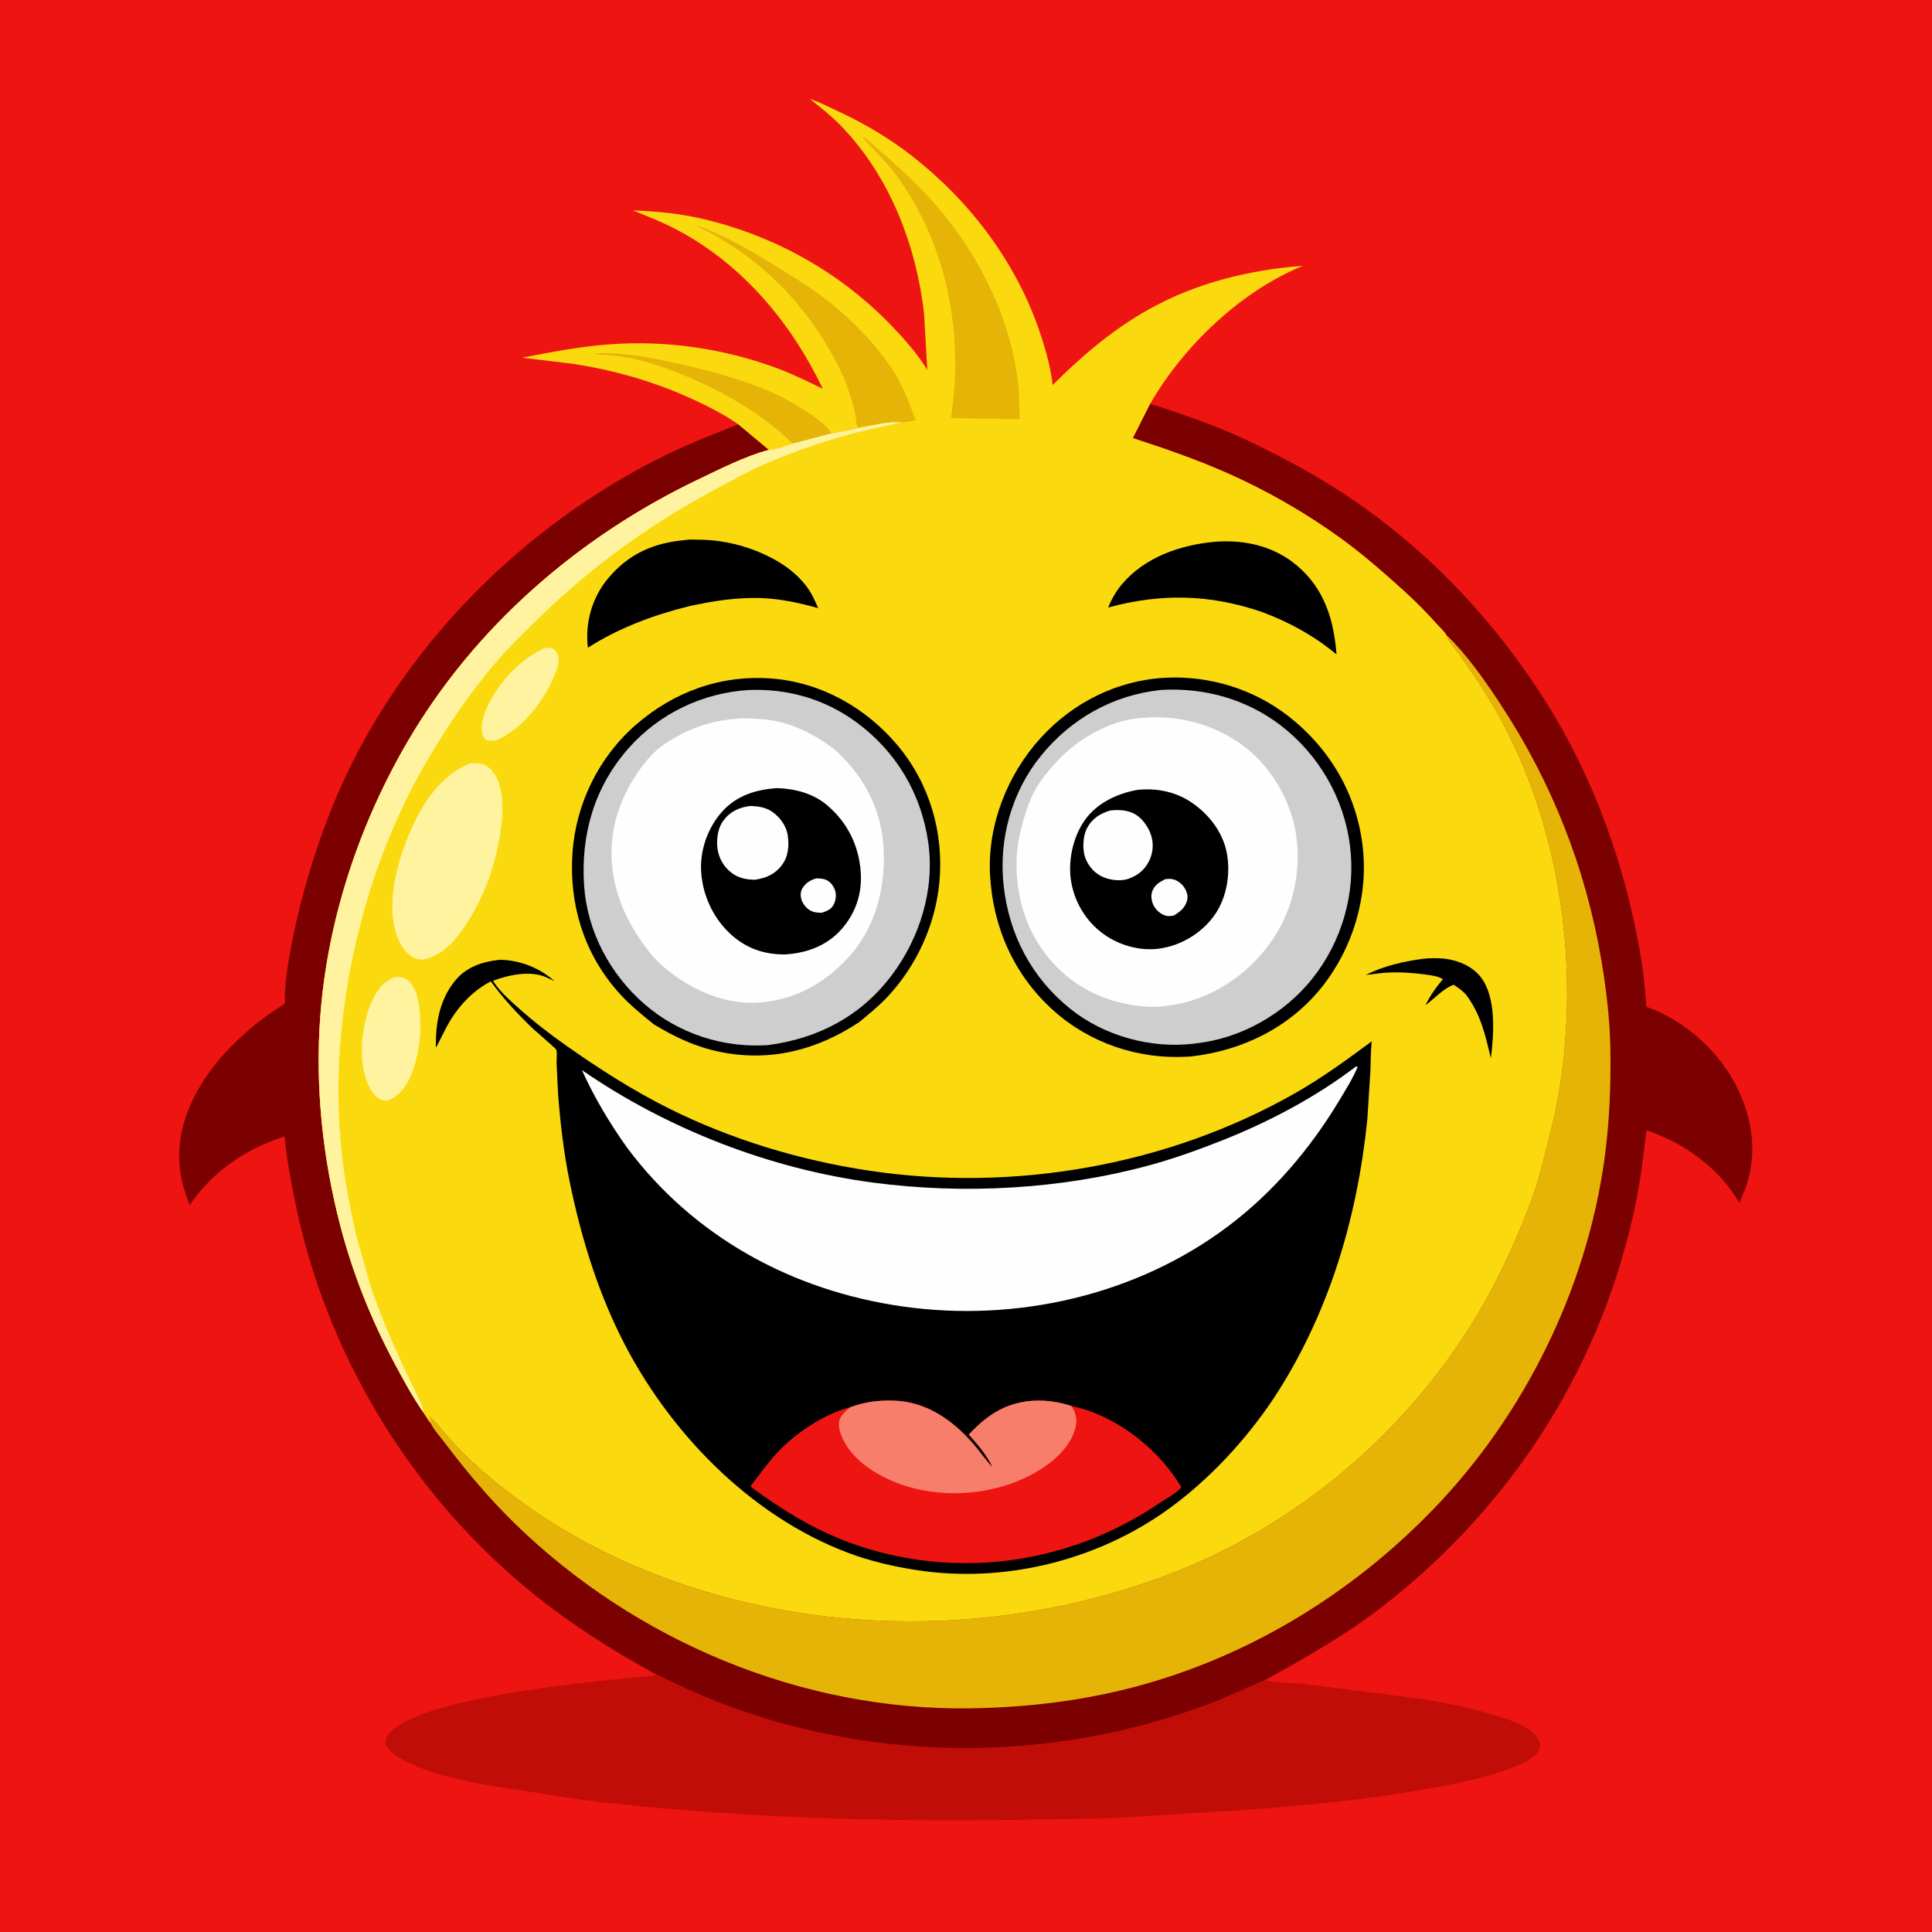
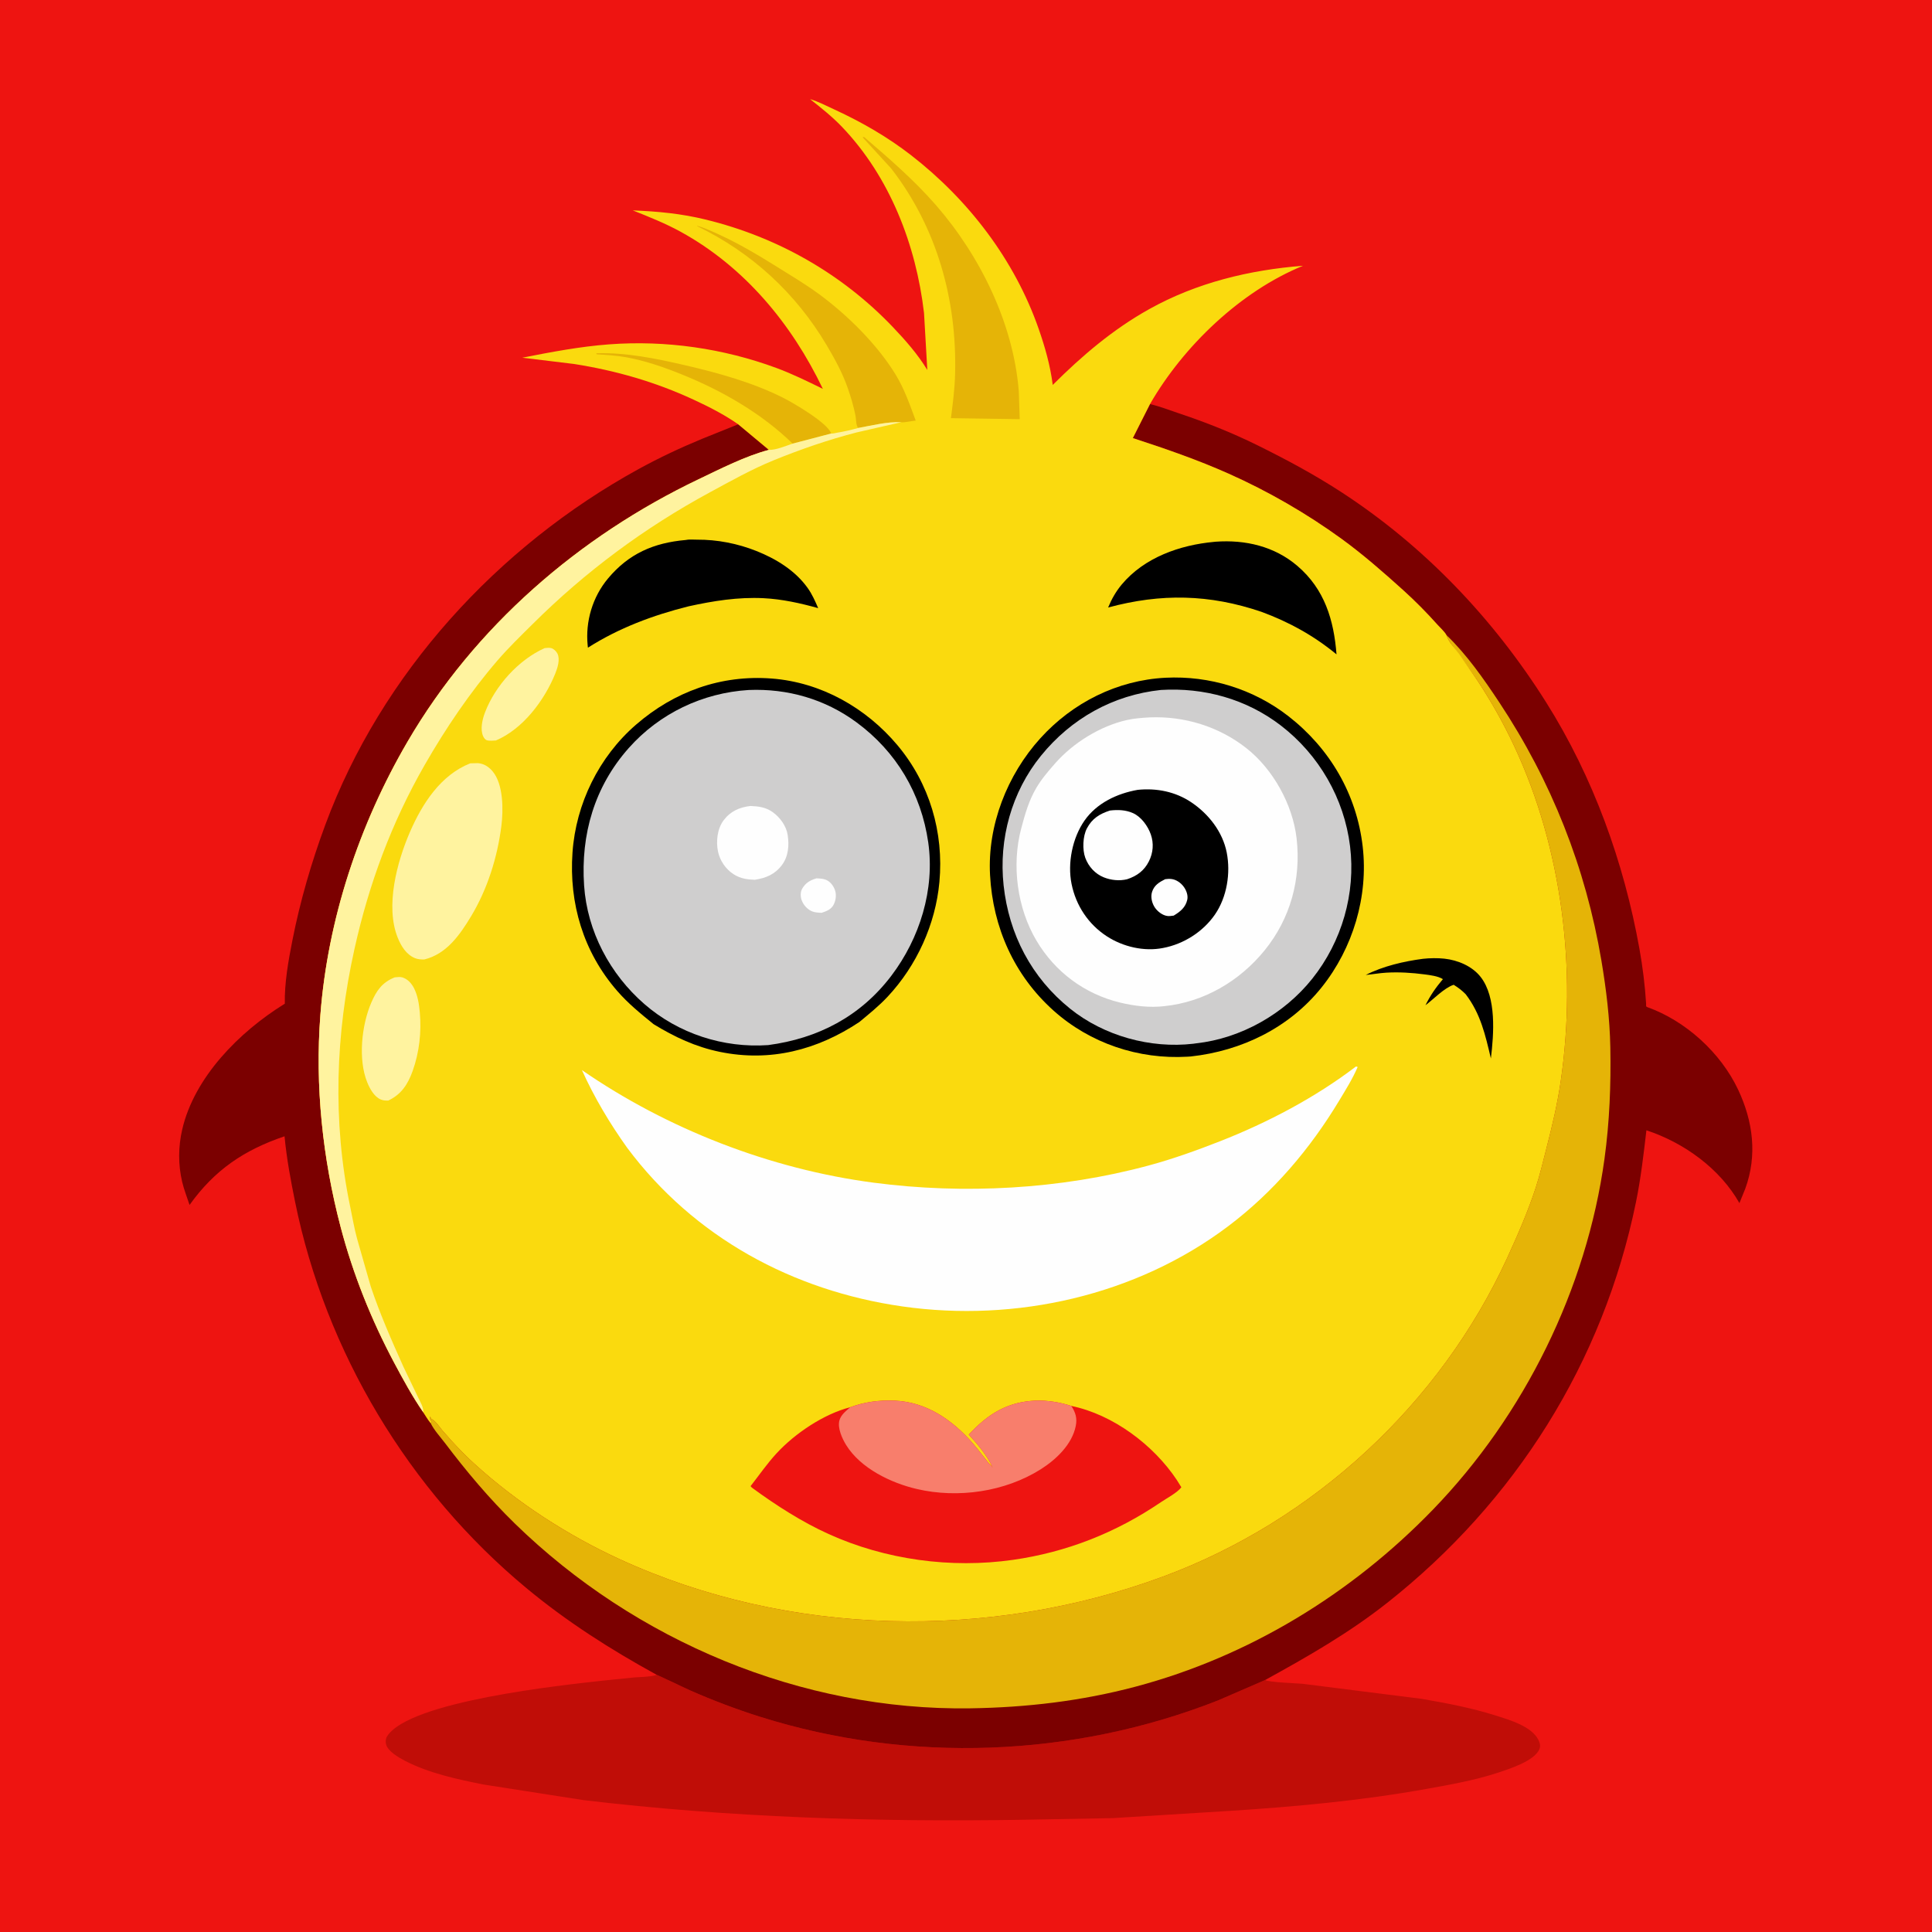
<svg xmlns="http://www.w3.org/2000/svg" version="1.1" style="display: block;" viewBox="0 0 2048 2048" width="1024" height="1024">
  <path transform="translate(0,0)" fill="rgb(238,20,17)" d="M -0 -0 L 2048 0 L 2048 2048 L -0 2048 L -0 -0 z" />
  <path transform="translate(0,0)" fill="rgb(192,13,7)" d="M 696.229 1775.43 L 698.076 1776.2 L 731.409 1791.83 C 755.645 1802.5 780.756 1812 806 1819.95 C 963.622 1869.56 1137.5 1863.06 1291.18 1802.5 L 1341.15 1780.86 C 1344.42 1783.29 1374.84 1784.36 1380.84 1784.9 L 1507 1800.84 C 1533.47 1805.45 1559.43 1810.3 1585.1 1818.41 C 1599.79 1823.06 1623.71 1829.81 1630.9 1844.62 C 1632.47 1847.86 1633.2 1851.06 1631.69 1854.5 C 1626.34 1866.62 1600.6 1874.9 1588.72 1878.85 C 1563.76 1887.15 1537.82 1891.72 1512 1896.35 C 1442.69 1908.78 1372.84 1915.21 1302.61 1919.67 L 1179.75 1927.28 L 1084.5 1929.02 C 929.098 1931.59 772.843 1926.59 618.418 1908.18 L 512.465 1891.65 C 484.539 1886.06 455.019 1879.78 429.5 1866.65 C 422.987 1863.29 411.061 1856.52 409.226 1849 C 408.523 1846.12 408.778 1843.02 410.383 1840.51 C 434.115 1803.32 595.305 1786.4 640.136 1781.43 L 673 1778.1 C 680.42 1777.5 687.938 1777.73 695.167 1775.74 L 696.229 1775.43 z" />
  <path transform="translate(0,0)" fill="rgb(123,0,0)" d="M 1200.85 464.378 L 1219.03 428.361 C 1229.34 430.71 1239.13 434.629 1249.14 437.961 C 1278.01 447.571 1305.7 458.542 1333 472.019 C 1363.21 486.933 1392.7 502.746 1421 521.089 C 1509.42 578.387 1583.15 655.741 1639.14 744.752 C 1688.92 823.878 1721.38 913.919 1737.86 1005.7 C 1741.33 1025.04 1743.7 1044.24 1744.94 1063.83 C 1745.05 1065.63 1744.4 1066.95 1746.15 1067.57 C 1786.88 1082.12 1823.95 1115.85 1842.41 1154.92 C 1858.34 1188.63 1863.02 1224.62 1850.05 1260.08 L 1843.86 1275.34 C 1823.19 1238.71 1784.88 1211.16 1745.26 1198.16 C 1742.26 1223.84 1739.38 1248.97 1734.19 1274.35 C 1699.45 1444.25 1606.25 1591.92 1470.41 1699.14 C 1429.85 1731.15 1386.27 1756.04 1341.15 1780.86 L 1291.18 1802.5 C 1137.5 1863.06 963.622 1869.56 806 1819.95 C 780.756 1812 755.645 1802.5 731.409 1791.83 L 698.076 1776.2 L 696.229 1775.43 C 647.125 1748.5 601.159 1719.23 557.985 1683.42 C 433.176 1579.89 345.032 1432.79 312.803 1274 C 308.097 1250.82 303.851 1228.1 301.622 1204.5 C 258.7 1219.11 227.499 1240.13 200.943 1277.3 C 198.305 1269.16 195.04 1261.1 193.085 1252.77 C 188.794 1234.48 188.931 1215.61 193.153 1197.32 C 205.962 1141.82 253.716 1093.9 300.86 1064.62 L 301.924 1063.97 C 301.481 1041.99 305.678 1018.5 309.919 997 C 318.174 955.145 330.046 914.298 344.844 874.303 C 404.147 714.017 527.692 579.21 676.762 497.324 C 698.828 485.203 721.099 474.762 744.348 465.122 L 782.516 449.777 L 815.048 476.9 C 790.159 483.464 764.084 496.821 740.892 507.883 C 613.698 568.553 503.237 664.161 431.874 786.446 C 380.687 874.158 347.384 974.616 339.606 1076.03 C 333.838 1151.23 341.96 1227.94 361.125 1300.81 C 374.241 1350.68 393.488 1398.72 417.687 1444.23 C 427.213 1462.15 437.171 1480.41 448.692 1497.12 C 451.223 1500.98 453.627 1505.13 456.574 1508.68 L 457.404 1507.62 L 456.49 1505 L 455.5 1504 L 455.75 1501.49 L 457.25 1503.99 C 462.071 1506.58 465.341 1511.94 468.752 1516.06 L 478.891 1527.5 C 486.602 1535.94 494.539 1544.06 503.004 1551.75 C 548.004 1592.65 601.724 1627.49 657.005 1652.87 C 835.882 1735 1048.98 1739.31 1233 1671.18 C 1392.8 1612.01 1526.8 1488.07 1597.83 1333.09 C 1608.9 1308.93 1619.66 1284.27 1627.92 1259 C 1632.43 1245.21 1635.7 1231.04 1639.32 1217 C 1645.33 1193.67 1650.84 1170.45 1654.35 1146.59 C 1671.77 1028.07 1656.02 899.791 1605.14 791 C 1593.85 766.86 1580.9 743.865 1566.26 721.613 L 1546.73 693.262 C 1542.23 687.212 1536.03 681.085 1533.49 673.943 L 1533.22 673.133 C 1531.25 669.485 1526.58 665.362 1523.76 662.209 C 1512.24 649.307 1499.98 636.911 1487.13 625.321 C 1466.24 606.475 1444.7 587.61 1421.92 571.065 C 1385.1 544.317 1343.94 520.589 1302.4 502.101 C 1269.14 487.3 1235.4 475.642 1200.85 464.378 z" />
-   <path transform="translate(0,0)" fill="rgb(229,180,7)" d="M 1533.22 673.133 C 1554.96 694.032 1572.74 719.559 1589.35 744.622 C 1644.51 827.866 1680.97 919.822 1697.58 1018.42 C 1702.66 1048.58 1706.44 1079.65 1707.01 1110.25 C 1707.75 1149.87 1706.21 1189.2 1700.81 1228.5 C 1681.84 1366.43 1615.82 1500.08 1519.08 1600.15 C 1432.74 1689.46 1323.86 1756.05 1203.5 1787.99 C 1146.09 1803.23 1087.79 1810.02 1028.5 1810.9 C 849.531 1813.54 673.415 1739.48 545.722 1614.98 C 518.567 1588.5 494.506 1559.84 471.648 1529.62 C 466.845 1523.28 459.914 1515.74 456.574 1508.68 L 457.404 1507.62 L 456.49 1505 L 455.5 1504 L 455.75 1501.49 L 457.25 1503.99 C 462.071 1506.58 465.341 1511.94 468.752 1516.06 L 478.891 1527.5 C 486.602 1535.94 494.539 1544.06 503.004 1551.75 C 548.004 1592.65 601.724 1627.49 657.005 1652.87 C 835.882 1735 1048.98 1739.31 1233 1671.18 C 1392.8 1612.01 1526.8 1488.07 1597.83 1333.09 C 1608.9 1308.93 1619.66 1284.27 1627.92 1259 C 1632.43 1245.21 1635.7 1231.04 1639.32 1217 C 1645.33 1193.67 1650.84 1170.45 1654.35 1146.59 C 1671.77 1028.07 1656.02 899.791 1605.14 791 C 1593.85 766.86 1580.9 743.865 1566.26 721.613 L 1546.73 693.262 C 1542.23 687.212 1536.03 681.085 1533.49 673.943 L 1533.22 673.133 z" />
+   <path transform="translate(0,0)" fill="rgb(229,180,7)" d="M 1533.22 673.133 C 1554.96 694.032 1572.74 719.559 1589.35 744.622 C 1644.51 827.866 1680.97 919.822 1697.58 1018.42 C 1702.66 1048.58 1706.44 1079.65 1707.01 1110.25 C 1707.75 1149.87 1706.21 1189.2 1700.81 1228.5 C 1681.84 1366.43 1615.82 1500.08 1519.08 1600.15 C 1432.74 1689.46 1323.86 1756.05 1203.5 1787.99 C 1146.09 1803.23 1087.79 1810.02 1028.5 1810.9 C 849.531 1813.54 673.415 1739.48 545.722 1614.98 C 518.567 1588.5 494.506 1559.84 471.648 1529.62 C 466.845 1523.28 459.914 1515.74 456.574 1508.68 L 457.404 1507.62 L 456.49 1505 L 455.5 1504 L 455.75 1501.49 L 457.25 1503.99 C 462.071 1506.58 465.341 1511.94 468.752 1516.06 L 478.891 1527.5 C 486.602 1535.94 494.539 1544.06 503.004 1551.75 C 548.004 1592.65 601.724 1627.49 657.005 1652.87 C 835.882 1735 1048.98 1739.31 1233 1671.18 C 1392.8 1612.01 1526.8 1488.07 1597.83 1333.09 C 1608.9 1308.93 1619.66 1284.27 1627.92 1259 C 1632.43 1245.21 1635.7 1231.04 1639.32 1217 C 1645.33 1193.67 1650.84 1170.45 1654.35 1146.59 C 1671.77 1028.07 1656.02 899.791 1605.14 791 C 1593.85 766.86 1580.9 743.865 1566.26 721.613 C 1542.23 687.212 1536.03 681.085 1533.49 673.943 L 1533.22 673.133 z" />
  <path transform="translate(0,0)" fill="rgb(250,218,14)" d="M 782.516 449.777 C 767.834 439.497 751.489 431.193 735.242 423.661 C 694.5 404.776 652.858 392.84 608.608 385.846 L 553.649 379.174 C 584.208 373.177 614.671 367.348 645.792 365.021 C 705.776 360.537 766.617 369.27 823 390.061 C 839.921 396.301 856.085 404.287 872.263 412.206 C 839.233 343.237 789.047 282.678 721.255 245.535 C 705.123 236.696 687.854 229.81 670.783 223.024 C 697.389 224.093 722.139 226.411 748.07 232.748 C 823.985 251.299 892.48 290.103 946.433 346.656 C 959.779 360.646 972.917 375.596 982.984 392.154 L 979.504 331.846 C 971.116 259.687 943.213 187.389 892.412 134.352 C 882.062 123.546 870.421 114.333 858.721 105.061 C 867.668 107.778 876.304 112.305 884.785 116.215 C 913.374 129.396 940.777 145.137 965.689 164.458 C 1026.61 211.707 1075.56 275.503 1101.04 348.613 C 1107.81 368.044 1113.38 387.593 1115.94 408.055 C 1147.11 376.983 1179.68 349.198 1218.28 327.654 C 1268.35 299.704 1324.51 286.127 1381.27 281.717 C 1315.09 308.712 1254.46 366.912 1219.03 428.361 L 1200.85 464.378 C 1235.4 475.642 1269.14 487.3 1302.4 502.101 C 1343.94 520.589 1385.1 544.317 1421.92 571.065 C 1444.7 587.61 1466.24 606.475 1487.13 625.321 C 1499.98 636.911 1512.24 649.307 1523.76 662.209 C 1526.58 665.362 1531.25 669.485 1533.22 673.133 L 1533.49 673.943 C 1536.03 681.085 1542.23 687.212 1546.73 693.262 L 1566.26 721.613 C 1580.9 743.865 1593.85 766.86 1605.14 791 C 1656.02 899.791 1671.77 1028.07 1654.35 1146.59 C 1650.84 1170.45 1645.33 1193.67 1639.32 1217 C 1635.7 1231.04 1632.43 1245.21 1627.92 1259 C 1619.66 1284.27 1608.9 1308.93 1597.83 1333.09 C 1526.8 1488.07 1392.8 1612.01 1233 1671.18 C 1048.98 1739.31 835.882 1735 657.005 1652.87 C 601.724 1627.49 548.004 1592.65 503.004 1551.75 C 494.539 1544.06 486.602 1535.94 478.891 1527.5 L 468.752 1516.06 C 465.341 1511.94 462.071 1506.58 457.25 1503.99 L 455.75 1501.49 L 455.5 1504 L 456.49 1505 L 457.404 1507.62 L 456.574 1508.68 C 453.627 1505.13 451.223 1500.98 448.692 1497.12 C 437.171 1480.41 427.213 1462.15 417.687 1444.23 C 393.488 1398.72 374.241 1350.68 361.125 1300.81 C 341.96 1227.94 333.838 1151.23 339.606 1076.03 C 347.384 974.616 380.687 874.158 431.874 786.446 C 503.237 664.161 613.698 568.553 740.892 507.883 C 764.084 496.821 790.159 483.464 815.048 476.9 L 782.516 449.777 z" />
  <path transform="translate(0,0)" fill="rgb(0,0,0)" d="M 1508.42 1016.37 C 1515.71 1015.58 1523.85 1015.44 1531.14 1016.23 C 1545.39 1017.79 1560.58 1024.14 1569.54 1035.6 C 1586.52 1057.3 1583.51 1096.19 1580.4 1121.98 C 1574.5 1097.11 1569.58 1074.76 1553.75 1053.99 C 1549.73 1049.87 1545.82 1046.95 1540.95 1043.91 C 1530.81 1047.3 1519.77 1059.09 1511.05 1065.59 C 1516.22 1055.12 1522.01 1046.85 1529.54 1037.94 C 1524.51 1034.71 1516.08 1033.68 1510.16 1032.9 C 1496.64 1031.13 1483.15 1030.28 1469.5 1031.07 C 1462.27 1031.48 1455.02 1032.85 1447.78 1033.49 C 1466.02 1024.14 1488.22 1019.03 1508.42 1016.37 z" />
  <path transform="translate(0,0)" fill="rgb(255,243,159)" d="M 577.388 687.013 C 579.583 686.816 582.238 686.444 584.384 687.033 C 586.948 687.736 589.762 690.484 590.926 692.848 C 593.953 698.996 591.009 708.073 588.581 714.074 C 577.136 742.366 554.383 772.763 525.68 784.924 C 522.636 785.064 519.028 785.545 516.109 784.674 C 514.332 784.144 512.931 782.142 512.187 780.505 C 508.803 773.056 511.369 762.411 514.138 755.16 C 524.934 726.882 549.733 699.366 577.388 687.013 z" />
  <path transform="translate(0,0)" fill="rgb(229,180,7)" d="M 840.242 470.27 C 807.108 438.021 765.311 414.097 722.68 396.887 C 703.457 389.127 684.036 382.376 663.576 378.679 C 653.337 376.829 642.869 376.216 632.5 375.569 L 632.058 374.5 C 662.754 373.376 695.674 380.105 725.5 387.008 C 761.131 395.255 798.312 405.454 831 422.11 C 841.764 427.594 877.529 448.49 881.094 459.535 L 840.242 470.27 z" />
  <path transform="translate(0,0)" fill="rgb(255,243,159)" d="M 418.425 1036.04 C 420.944 1035.82 424.173 1035.29 426.611 1036.11 C 432.305 1038.02 436.224 1042.32 438.899 1047.59 C 442.842 1055.37 444.205 1064.38 444.988 1072.95 C 446.902 1093.9 444.524 1115.48 437.403 1135.33 C 432.384 1149.32 425.458 1160.13 411.591 1166.64 C 408.714 1166.68 406.293 1166.62 403.602 1165.49 C 396.556 1162.52 391.931 1153.88 389.215 1147.15 C 379.466 1123.02 383.301 1086.58 393.586 1062.83 C 399.141 1050 405.096 1041.35 418.425 1036.04 z" />
  <path transform="translate(0,0)" fill="rgb(229,180,7)" d="M 909.804 453.658 C 907.317 451.628 907.528 443.848 906.846 440.456 C 904.851 430.539 901.961 420.858 898.637 411.313 C 893.067 395.318 884.8 380.228 876.175 365.703 C 843.442 310.579 796.742 267.7 739 239.735 L 739 239.316 C 746.719 241.426 754.704 245.209 761.997 248.526 C 783.302 258.217 804.151 270.694 824 283.067 C 838.921 292.368 853.981 301.335 868.172 311.761 C 898.244 333.854 929.729 364.948 949.327 396.945 C 958.747 412.324 964.449 429.04 970.703 445.838 C 967.246 446.063 957.95 448.208 955.337 447.581 C 940.905 446.788 924.071 451.061 909.804 453.658 z" />
  <path transform="translate(0,0)" fill="rgb(229,180,7)" d="M 1008.03 443.267 C 1010.02 427.704 1012.05 412.159 1012.45 396.454 C 1014.49 317.846 993.266 241.346 944.771 178.693 L 914.373 145.5 L 916 145.246 C 942.428 167.932 969.217 191.114 992.131 217.426 C 1039.12 271.38 1074.38 343.183 1079.98 415 L 1080.95 444.322 L 1008.03 443.267 z" />
  <path transform="translate(0,0)" fill="rgb(0,0,0)" d="M 1286.89 574.415 L 1288.59 574.238 C 1320.11 571.946 1351.01 579.102 1375.35 599.946 C 1404.15 624.6 1413.93 657.241 1416.76 693.639 C 1392.48 673.703 1366.64 659.449 1337.24 648.573 C 1282.07 629.79 1230.74 628.826 1174.66 643.988 C 1178.33 635.085 1182.97 626.896 1189.16 619.509 C 1213.11 590.913 1250.77 577.739 1286.89 574.415 z" />
  <path transform="translate(0,0)" fill="rgb(0,0,0)" d="M 726.728 572.426 C 730.237 571.593 735.088 572.087 738.783 572.063 C 760.298 571.925 781.891 576.148 801.869 584.098 C 822.696 592.385 843.032 604.827 856.23 623.384 C 860.912 629.966 864.122 637.271 867.304 644.656 C 848.465 639.387 828.932 635.064 809.335 634.098 C 782.313 632.767 756.178 636.974 729.908 642.73 C 692.241 652.144 656.043 665.666 623.231 686.562 L 622.951 684.078 C 620.428 658.72 628.103 632.881 644.452 613.291 C 666.561 586.801 693.013 575.409 726.728 572.426 z" />
  <path transform="translate(0,0)" fill="rgb(255,243,159)" d="M 498.522 809.153 L 506.5 808.952 C 513.015 809.446 518.162 812.825 522.275 817.755 C 533.663 831.405 533.626 858.58 531.471 875.627 C 527.291 908.685 516.694 942.559 499.43 971.196 C 487.46 991.051 473.393 1011.31 449.799 1017.07 C 446.243 1017.11 443.044 1017 439.717 1015.6 C 430.593 1011.74 425.205 1002.92 421.64 994.091 C 408.156 960.68 420.843 913.504 434.635 881.788 C 447.629 851.909 467.132 821.512 498.522 809.153 z" />
  <path transform="translate(0,0)" fill="rgb(255,243,159)" d="M 909.804 453.658 C 924.071 451.061 940.905 446.788 955.337 447.581 L 908.038 458.396 C 877.945 466.168 848.354 476.391 819.58 488.148 C 796.719 497.49 774.498 509.978 752.795 521.731 C 683.158 559.44 620.562 605.874 564.424 661.724 C 551.958 674.126 539.087 686.525 527.602 699.842 C 498.246 733.882 472.459 772.039 450.108 811 C 415.028 872.151 390.954 937.381 375.725 1006.07 C 355.742 1096.2 352.28 1188.4 371.199 1279.08 C 373.56 1290.4 375.453 1301.82 378.491 1312.99 L 393.051 1363.91 C 402.832 1392.97 415.094 1420.93 427.661 1448.86 L 443.311 1481.5 C 445.562 1486.24 449.157 1491.75 448.692 1497.12 C 437.171 1480.41 427.213 1462.15 417.687 1444.23 C 393.488 1398.72 374.241 1350.68 361.125 1300.81 C 341.96 1227.94 333.838 1151.23 339.606 1076.03 C 347.384 974.616 380.687 874.158 431.874 786.446 C 503.237 664.161 613.698 568.553 740.892 507.883 C 764.084 496.821 790.159 483.464 815.048 476.9 C 822.487 477.198 833.074 472.613 840.242 470.27 L 881.094 459.535 C 882.497 459.85 885.67 458.979 887.214 458.723 C 894.851 457.456 902.351 455.743 909.804 453.658 z" />
  <path transform="translate(0,0)" fill="rgb(0,0,0)" d="M 692.834 1085.67 C 679.024 1074.45 665.961 1063.89 654.214 1050.37 C 618.406 1009.17 603.079 957.797 606.876 903.686 C 610.51 851.896 634.896 802.243 674.162 768.214 C 714.78 733.012 764.337 715.129 818.152 719.277 C 870.299 723.297 917.882 750.172 951.269 789.879 C 985.359 830.424 1000.64 882.456 995.807 934.994 C 991.685 979.842 971.708 1023.61 940.985 1056.47 C 931.653 1066.45 921.401 1074.67 910.941 1083.39 C 866.252 1113.1 816.517 1125.99 763.068 1115.02 C 737.349 1109.74 715.092 1099.27 692.834 1085.67 z" />
  <path transform="translate(0,0)" fill="rgb(207,206,206)" d="M 793.623 731.42 C 835.013 729.725 874.555 741.081 908.067 765.799 C 950.142 796.834 976.596 841.286 983.974 893 C 991.103 942.967 974.963 994.724 944.736 1034.5 C 912.093 1077.45 867.096 1100.85 814.248 1107.85 C 766.765 1111.15 719.111 1095.67 683.073 1064.34 C 646.539 1032.58 622.44 987.177 619.165 938.662 C 615.518 884.655 630.067 834.032 666.422 793.029 C 699.033 756.248 744.798 734.448 793.623 731.42 z" />
-   <path transform="translate(0,0)" fill="rgb(254,254,254)" d="M 787.525 761.449 C 799.957 761.736 811.847 762.152 824.073 764.74 C 843.652 768.883 862.748 778.644 878.949 790.21 L 885.5 795.219 C 916.719 823.487 935.19 859.664 936.786 902.113 C 938.347 943.61 927.097 985.381 898.008 1016.33 C 871.208 1044.85 838.099 1061.87 798.634 1063.04 C 765.392 1063.48 733.353 1049 707.732 1028.5 C 700.795 1022.95 693.847 1016.32 688.373 1009.32 C 667.846 983.037 653.6 955.389 649.344 921.842 C 644.247 881.673 656.809 843.941 680.892 812 C 686.965 803.945 694.896 795.317 703.262 789.603 C 729.943 771.378 755.433 763.016 787.525 761.449 z" />
-   <path transform="translate(0,0)" fill="rgb(0,0,0)" d="M 823.835 835.421 C 843.436 836.177 862.333 841.076 877.5 854.19 C 898.707 872.527 910.439 896.543 912.41 924.472 C 914.001 947.025 907.174 967.594 892.41 984.593 C 877.068 1002.26 855.617 1010.21 832.836 1011.69 C 811.87 1012.09 793.303 1006.23 777.222 992.637 C 757.244 975.746 745.139 950.72 743.287 924.677 C 741.665 901.881 750.044 877.86 765.082 860.801 C 780.463 843.353 801.294 836.933 823.835 835.421 z" />
  <path transform="translate(0,0)" fill="rgb(254,254,254)" d="M 865.428 931.095 C 868.61 931.219 872.231 931.301 875.22 932.483 C 879.799 934.295 882.939 938.228 884.772 942.665 C 886.833 947.654 886.237 953.693 883.939 958.5 C 881.296 964.027 876.428 965.802 870.937 967.612 C 867.485 967.463 863.71 967.349 860.5 965.932 C 855.603 963.771 851.487 959.054 849.711 954.022 C 848.426 950.381 848.354 945.43 850.359 942.033 C 854.057 935.769 858.615 933.136 865.428 931.095 z" />
  <path transform="translate(0,0)" fill="rgb(254,254,254)" d="M 795.405 854.351 C 803.893 854.704 811.64 855.661 818.808 860.693 C 826.651 866.199 833.449 875.345 834.942 884.947 C 836.668 896.048 835.839 907.64 828.882 916.965 C 821.475 926.893 811.918 930.788 800.104 932.609 C 792.146 932.391 784.912 931.278 778 926.963 C 769.411 921.601 763.111 912.387 761.08 902.5 C 758.896 891.873 760.354 878.569 766.938 869.726 C 774.177 860.004 783.671 855.813 795.405 854.351 z" />
  <path transform="translate(0,0)" fill="rgb(0,0,0)" d="M 1235.49 718.428 C 1282.18 716.09 1328.71 730.366 1365.67 759.108 C 1409.68 793.339 1438.08 841.81 1444.5 897.317 C 1450.63 950.253 1434.24 1005.06 1401.03 1046.58 C 1366.72 1089.48 1316.25 1114 1262.25 1119.91 L 1258.71 1120.14 C 1206.91 1123.18 1155.5 1105.93 1116.77 1071.25 C 1075.06 1033.89 1052.52 983.158 1049.49 927.588 C 1046.62 874.885 1067.63 821.448 1102.78 782.634 C 1137.07 744.761 1184.34 721.054 1235.49 718.428 z" />
  <path transform="translate(0,0)" fill="rgb(207,206,206)" d="M 1230.6 731.387 C 1276.3 728.608 1321.11 740.961 1357.65 769.002 C 1398.15 800.074 1424.92 846.494 1431.13 897.126 C 1437.26 947.116 1422.43 998.13 1391.06 1037.47 C 1361.34 1074.73 1315.5 1100.79 1267.92 1105.98 L 1265.09 1106.39 C 1219.42 1111.71 1170.31 1098.1 1134.48 1069.34 C 1093.4 1036.36 1069.49 990.492 1063.86 938.474 C 1058.56 889.468 1072.31 839.492 1103.48 801.12 C 1135.59 761.588 1179.94 736.757 1230.6 731.387 z" />
  <path transform="translate(0,0)" fill="rgb(254,254,254)" d="M 1218.9 760.441 C 1255.65 758.997 1291.93 770.138 1321 792.914 C 1349.51 815.254 1370.36 852.919 1374.45 888.748 C 1379.37 931.715 1367.96 973.638 1340.59 1007.35 C 1314.06 1040.02 1276.25 1062.26 1234.25 1066.55 C 1218.86 1068.42 1202.33 1066.4 1187.35 1062.78 C 1149.64 1053.64 1118.44 1030.36 1098.71 997.139 C 1078.19 962.581 1072.19 917.138 1082.52 878.242 C 1086.47 863.36 1090.49 849.015 1098.3 835.593 C 1103.88 826.012 1111.32 817.328 1118.63 809.035 C 1137.71 787.396 1166.21 769.676 1194.5 763.257 C 1202.52 761.437 1210.72 760.957 1218.9 760.441 z" />
  <path transform="translate(0,0)" fill="rgb(0,0,0)" d="M 1206.06 837.262 C 1226.05 835.255 1245.9 839.147 1262.72 850.404 C 1281.14 862.73 1296.1 881.757 1300.4 903.814 C 1304.63 925.505 1300.63 950.867 1287.97 969.327 C 1275.38 987.695 1254.7 1000.79 1232.99 1004.88 C 1212.8 1008.94 1190.33 1003.61 1173.25 992.49 C 1153.67 979.738 1140.57 959.955 1135.92 937.118 C 1131.43 915.08 1136.73 888.282 1149.66 869.781 C 1162.63 851.218 1184.32 841.065 1206.06 837.262 z" />
  <path transform="translate(0,0)" fill="rgb(254,254,254)" d="M 1235.16 931.965 C 1237.31 931.649 1239.5 931.538 1241.68 931.779 C 1246.97 932.368 1251.9 935.952 1254.94 940.178 C 1257.62 943.895 1259.61 949.211 1258.54 953.833 C 1256.66 962.019 1250.99 966.486 1244.16 970.584 C 1241.98 970.856 1239.58 971.269 1237.39 970.977 C 1232.32 970.298 1227.1 966.26 1224.29 962.155 C 1221.13 957.536 1219.46 950.915 1221.24 945.409 C 1223.52 938.348 1228.85 935.095 1235.16 931.965 z" />
  <path transform="translate(0,0)" fill="rgb(254,254,254)" d="M 1176.57 859.198 C 1184.92 858.221 1193.21 858.468 1201 861.922 C 1209.69 865.775 1216.82 875.662 1219.9 884.5 C 1223.23 894.04 1222.41 904.027 1217.91 913 C 1212.91 922.992 1205.21 928.575 1194.77 932.032 C 1186.68 934.027 1177.68 933.083 1170 929.992 C 1160.83 926.3 1153.84 918.558 1150.45 909.34 C 1147.23 900.576 1147.82 886.394 1152.15 878.142 C 1157.68 867.617 1165.69 862.714 1176.57 859.198 z" />
-   <path transform="translate(0,0)" fill="rgb(0,0,0)" d="M 529.641 1017.4 C 551.172 1017.67 571.673 1025.85 587.834 1040 L 578.866 1035.89 C 562.266 1028.55 538.829 1033.42 522.587 1039.72 L 526.181 1044.9 C 532.871 1053.69 541.65 1061.45 549.887 1068.79 C 565.751 1082.93 582.554 1095.95 599.923 1108.19 C 635.011 1132.9 670.563 1155.75 709.005 1174.96 C 775.041 1207.95 847.976 1229.9 920.883 1240.89 C 1074.4 1264.03 1237.58 1235.73 1372.76 1158.89 C 1401.42 1142.6 1427.68 1123.36 1454.17 1103.82 C 1452.89 1113.82 1453.16 1123.94 1452.77 1134 L 1449.42 1186.78 C 1438.58 1292.21 1408.46 1393.54 1349.97 1482.59 C 1320.86 1526.05 1282.85 1567.3 1240.55 1598.26 C 1163.84 1654.4 1063.67 1679.12 969.719 1664.06 C 945.896 1660.24 922.462 1654.82 899.828 1646.37 C 794.572 1607.08 707.266 1516.28 657.916 1416.64 C 632.036 1364.39 615.425 1309.09 603.763 1252.1 C 597.585 1221.92 593.996 1190.76 591.587 1160.03 L 589.987 1126.86 C 589.903 1123.19 590.742 1116.07 589.718 1112.76 C 589.351 1111.57 568.485 1093.77 565.571 1091.01 C 549.091 1075.4 533.611 1058.69 520.276 1040.32 C 502.674 1049.45 488.194 1064.1 477.843 1080.91 C 471.894 1090.58 467.441 1100.84 462.043 1110.75 C 461.589 1085.08 465.772 1059.89 482.548 1039.43 C 494.562 1024.77 511.528 1019.41 529.641 1017.4 z" />
  <path transform="translate(0,0)" fill="rgb(238,20,17)" d="M 901.298 1491.71 C 916.591 1486.07 931.677 1484.12 947.938 1484.72 C 982.047 1485.97 1009.64 1505.21 1031.41 1530.21 C 1038.61 1538.47 1044.78 1547.58 1052.24 1555.6 C 1046.34 1542.76 1036.38 1531.06 1026.93 1520.69 C 1036.93 1510.16 1047.06 1500.96 1060.1 1494.27 C 1083.73 1482.15 1110.76 1482.3 1135.62 1490.34 C 1179.79 1499.46 1222.69 1531.57 1247.49 1568.86 L 1252.29 1576.57 C 1247.93 1582.39 1236.73 1588.21 1230.48 1592.46 C 1183.04 1624.71 1130.58 1645.45 1073.69 1653.53 C 1008.12 1662.84 938.673 1653.48 878.275 1626.1 C 850.108 1613.33 822.567 1595.67 797.683 1577.43 C 796.545 1576.6 796.816 1576.72 795.647 1575.36 C 804.773 1563.65 813.196 1551.42 823.281 1540.5 C 842.736 1519.43 873.285 1498.87 901.298 1491.71 z" />
  <path transform="translate(0,0)" fill="rgb(248,126,108)" d="M 901.298 1491.71 C 916.591 1486.07 931.677 1484.12 947.938 1484.72 C 982.047 1485.97 1009.64 1505.21 1031.41 1530.21 C 1038.61 1538.47 1044.78 1547.58 1052.24 1555.6 C 1046.34 1542.76 1036.38 1531.06 1026.93 1520.69 C 1036.93 1510.16 1047.06 1500.96 1060.1 1494.27 C 1083.73 1482.15 1110.76 1482.3 1135.62 1490.34 C 1140.17 1497.31 1142.03 1503.39 1140.33 1511.73 C 1136.34 1531.29 1119.47 1547.24 1103.22 1557.5 C 1065.19 1581.49 1015.42 1588.55 971.924 1578.42 C 944.378 1572 912.198 1556.51 896.879 1531.68 C 892.739 1524.97 887.693 1513.87 889.765 1505.88 C 891.371 1499.69 896.744 1495.79 901.298 1491.71 z" />
  <path transform="translate(0,0)" fill="rgb(254,254,254)" d="M 1437.42 1130.5 L 1439.18 1131.05 C 1433.93 1143.36 1426.52 1155.17 1419.62 1166.64 C 1388.76 1217.91 1349.85 1263.7 1301.93 1299.84 C 1204.4 1373.39 1076.77 1402.06 956.428 1384.85 C 840.24 1368.23 735.632 1311.54 664.862 1216.74 C 646.398 1190.91 629.946 1163.34 616.867 1134.35 C 707.473 1196.92 816.79 1239.34 926 1253.68 C 1021.86 1266.27 1123.96 1260.77 1217.47 1235.52 C 1243.24 1228.57 1268.34 1219.55 1293.17 1209.82 C 1343.72 1190.01 1394.17 1163.5 1437.42 1130.5 z" />
</svg>